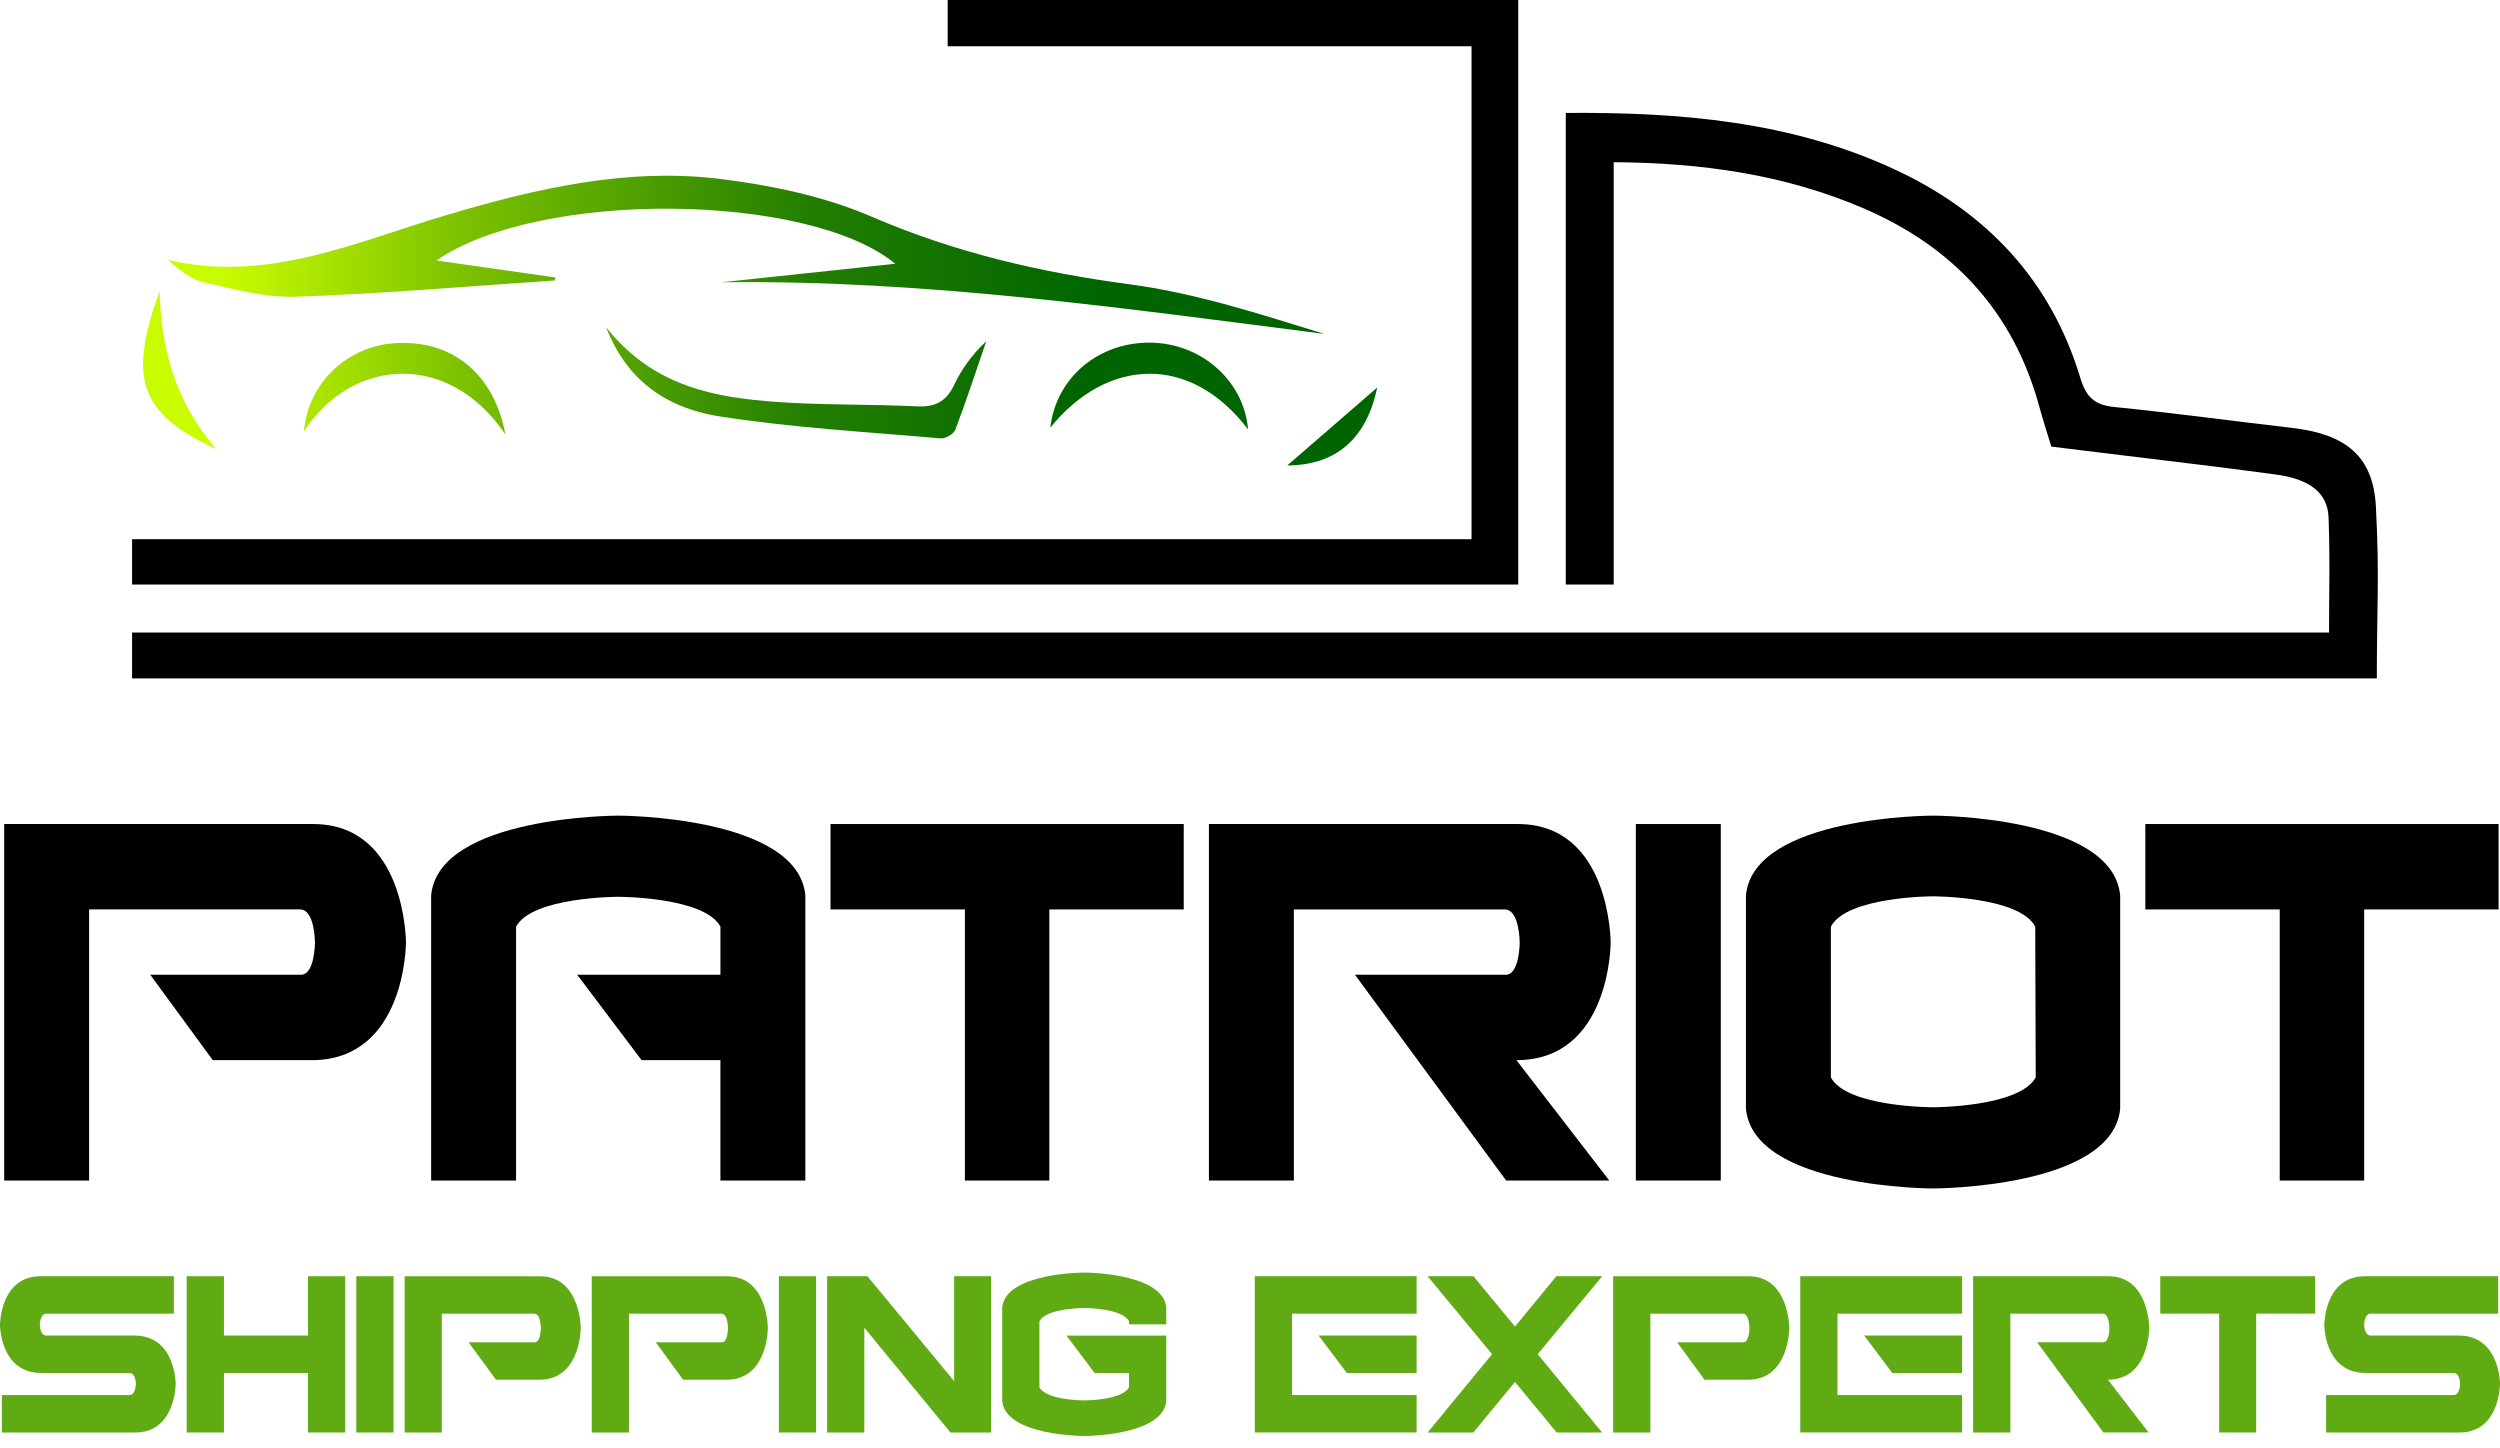
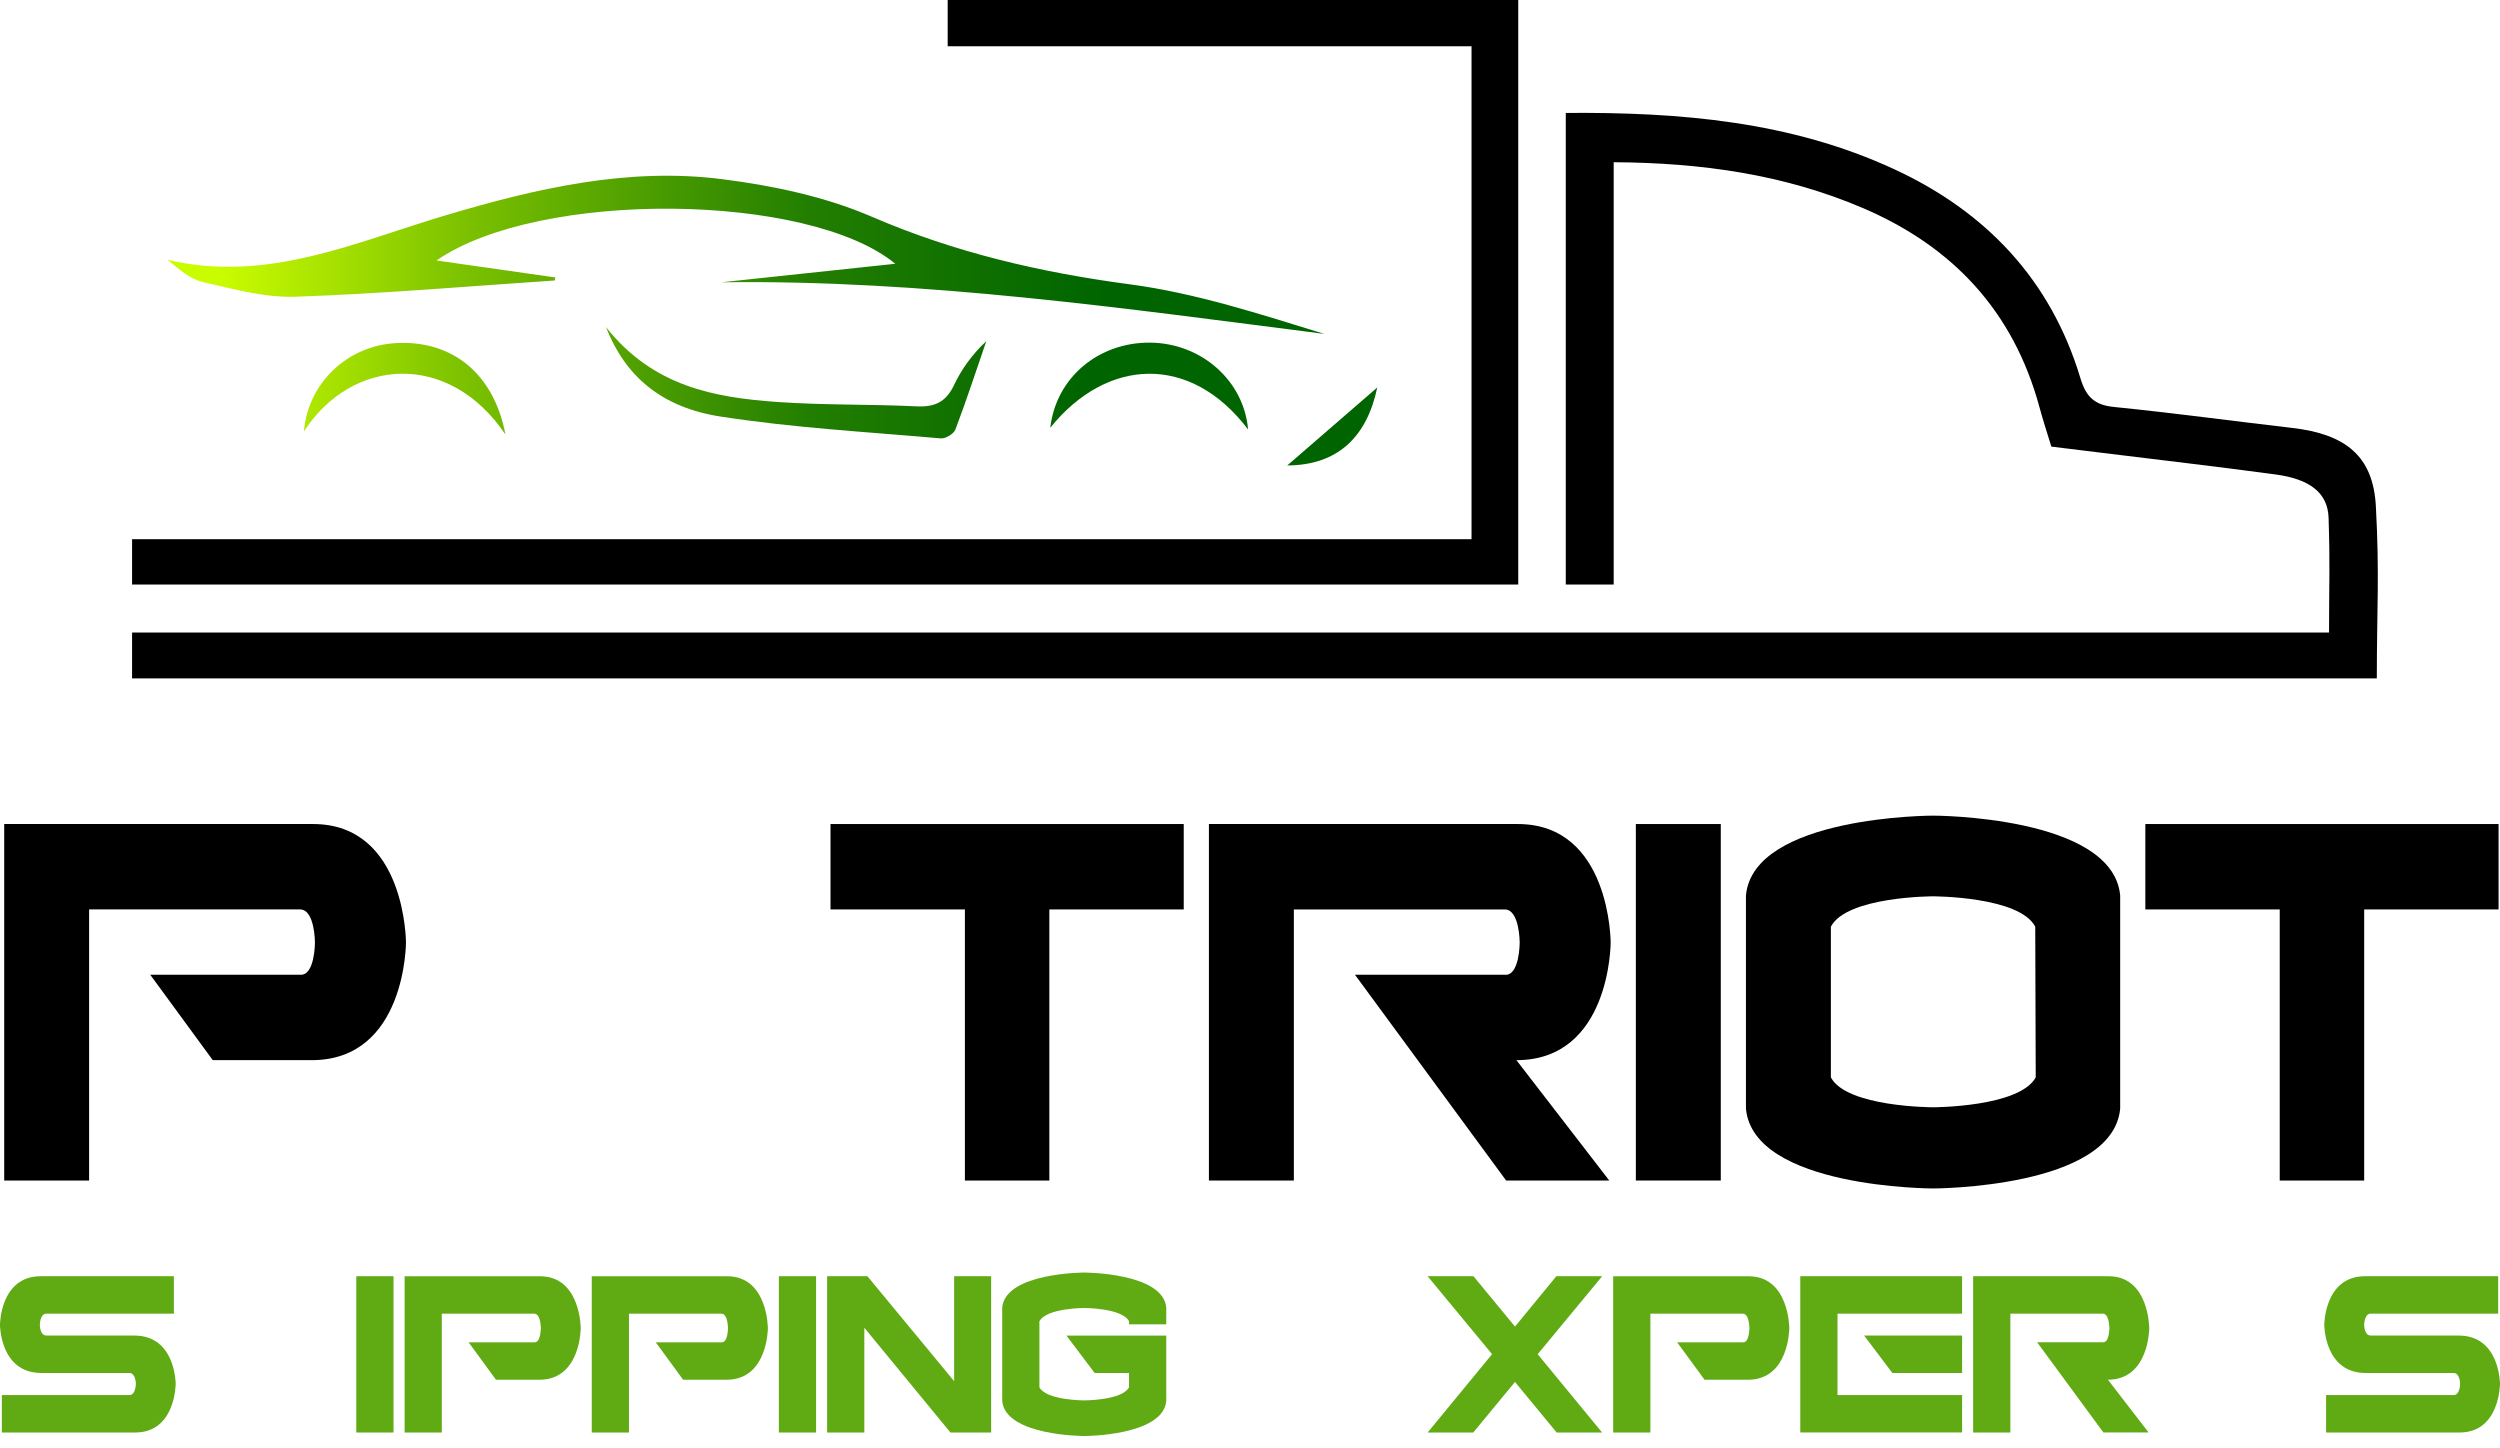
<svg xmlns="http://www.w3.org/2000/svg" width="183" height="106" viewBox="0 0 183 106" fill="none">
  <g clip-path="url(#clip0_54_843)">
    <path d="M52.844 20.659C57.096 20.205 61.35 19.753 65.534 19.308C59.196 14.08 39.465 13.87 31.951 19.067C34.897 19.488 37.774 19.899 40.653 20.31C40.636 20.384 40.621 20.459 40.603 20.532C34.279 20.952 27.961 21.505 21.63 21.72C19.377 21.797 17.072 21.156 14.838 20.642C13.902 20.427 13.086 19.688 12.262 19.017C19.551 20.745 26.026 17.719 32.641 15.755C39.278 13.781 45.99 12.228 52.926 13.123C56.623 13.598 60.416 14.397 63.815 15.864C69.909 18.494 76.169 19.945 82.715 20.814C87.54 21.455 92.246 22.998 96.942 24.442C82.287 22.572 67.688 20.472 52.84 20.663L52.844 20.659Z" fill="url(#paint0_linear_54_843)" />
    <path d="M44.359 23.945C47.8 28.294 52.284 29.097 56.896 29.424C60.29 29.665 63.703 29.579 67.103 29.745C68.428 29.809 69.248 29.422 69.829 28.198C70.389 27.016 71.168 25.936 72.198 24.972C71.454 27.134 70.744 29.31 69.933 31.447C69.812 31.763 69.21 32.121 68.863 32.09C63.479 31.617 58.062 31.318 52.73 30.489C48.385 29.814 45.755 27.511 44.359 23.948V23.945Z" fill="url(#paint1_linear_54_843)" />
    <path d="M36.999 31.806C32.85 25.656 25.751 26.168 22.247 31.578C22.544 28.051 25.402 25.309 28.992 25.114C33.095 24.89 36.151 27.339 36.999 31.804V31.806Z" fill="url(#paint2_linear_54_843)" />
    <path d="M76.881 31.309C77.305 27.619 80.434 25.047 84.191 25.081C87.946 25.116 91.054 27.87 91.359 31.434C87.137 25.867 81.015 26.177 76.881 31.309Z" fill="url(#paint3_linear_54_843)" />
-     <path d="M11.681 21.317C11.797 25.419 12.736 29.26 15.813 32.865C10.201 30.28 9.361 27.719 11.681 21.317Z" fill="url(#paint4_linear_54_843)" />
    <path d="M100.815 28.363C100.068 31.925 97.985 34.051 94.226 34.072C96.356 32.226 98.583 30.298 100.815 28.363Z" fill="url(#paint5_linear_54_843)" />
    <path d="M22.815 77.602H15.574L10.997 71.35H21.961C23.054 71.454 23.054 68.994 23.054 68.994C23.054 68.994 23.054 66.569 21.961 66.569H6.523V86.414H0.308V60.319H22.919C29.717 60.319 29.717 68.996 29.717 68.996C29.717 68.996 29.717 77.604 22.817 77.604L22.815 77.602Z" fill="black" />
-     <path d="M58.951 65.544V86.414H52.734V77.602H46.963L42.25 71.35H52.736V67.832C51.574 65.646 45.256 65.646 45.256 65.646C45.256 65.646 38.938 65.646 37.776 67.832V86.414H31.559V65.544C32.105 59.704 45.256 59.704 45.256 59.704C45.256 59.704 58.407 59.704 58.953 65.544H58.951Z" fill="black" />
    <path d="M60.793 60.319H86.649V66.571H76.812V86.416H70.63V66.571H60.793V60.319Z" fill="black" />
    <path d="M88.493 60.319H111.103C117.901 60.319 117.901 68.996 117.901 68.996C117.901 68.996 117.901 77.604 111.002 77.604L117.8 86.416H110.251L99.184 71.352H110.148C111.241 71.456 111.241 68.996 111.241 68.996C111.241 68.996 111.241 66.571 110.148 66.571H94.71V86.416H88.493V60.322V60.319Z" fill="black" />
    <path d="M125.961 86.414H119.744V60.319H125.961V86.414Z" fill="black" />
    <path d="M155.197 81.155C154.651 86.995 141.5 86.995 141.5 86.995C141.5 86.995 128.35 86.995 127.803 81.155V65.544C128.35 59.704 141.5 59.704 141.5 59.704C141.5 59.704 154.651 59.704 155.197 65.544V81.155ZM148.98 67.832C147.818 65.611 141.5 65.611 141.5 65.611C141.5 65.611 135.182 65.611 134.02 67.832V78.865C135.182 81.052 141.5 81.052 141.5 81.052C141.5 81.052 147.818 81.052 149.015 78.865L148.98 67.832Z" fill="black" />
    <path d="M157.039 60.319H182.895V66.571H173.058V86.416H166.876V66.571H157.039V60.319Z" fill="black" />
    <path d="M3.025 100.502C-0.001 100.502 -0.001 96.984 -0.001 96.984C-0.001 96.984 -0.001 93.42 2.98 93.42H12.728V96.159H3.397C2.917 96.159 2.917 96.984 2.917 96.984C2.917 96.984 2.917 97.763 3.397 97.763H9.836C12.86 97.763 12.86 101.296 12.86 101.296C12.86 101.296 12.86 104.86 9.894 104.86H0.135V102.12H9.464C9.944 102.12 9.944 101.296 9.944 101.296C9.944 101.296 9.944 100.502 9.464 100.502H3.025Z" fill="#60AA14" />
-     <path d="M16.393 104.86H13.668V93.42H16.393V97.763H22.547V93.42H25.272V104.86H22.547V100.502H16.393V104.86Z" fill="#60AA14" />
    <path d="M28.805 104.86H26.081V93.42H28.805V104.86Z" fill="#60AA14" />
    <path d="M39.481 100.998H36.307L34.302 98.258H39.109C39.589 98.303 39.589 97.225 39.589 97.225C39.589 97.225 39.589 96.162 39.109 96.162H32.341V104.863H29.617V93.423H39.529C42.509 93.423 42.509 97.225 42.509 97.225C42.509 97.225 42.509 100.998 39.484 100.998H39.481Z" fill="#60AA14" />
    <path d="M53.18 100.998H50.006L48.001 98.258H52.808C53.288 98.303 53.288 97.225 53.288 97.225C53.288 97.225 53.288 96.162 52.808 96.162H46.04V104.863H43.316V93.423H53.228C56.208 93.423 56.208 97.225 56.208 97.225C56.208 97.225 56.208 100.998 53.183 100.998H53.18Z" fill="#60AA14" />
    <path d="M59.737 104.86H57.013V93.42H59.737V104.86Z" fill="#60AA14" />
    <path d="M63.495 93.42L69.843 101.1V93.42H72.552V104.86H69.572L63.269 97.192V104.86H60.545V93.42H63.495Z" fill="#60AA14" />
    <path d="M85.37 102.555C85.131 105.116 79.366 105.116 79.366 105.116C79.366 105.116 73.601 105.116 73.362 102.555V95.712C73.601 93.151 79.366 93.151 79.366 93.151C79.366 93.151 85.131 93.151 85.37 95.712V96.941H82.645V96.717C82.135 95.745 79.366 95.745 79.366 95.745C79.366 95.745 76.596 95.745 76.086 96.717V101.553C76.596 102.51 79.366 102.51 79.366 102.51C79.366 102.51 82.135 102.51 82.645 101.553V100.505H80.13L78.064 97.765H85.37V102.558V102.555Z" fill="#60AA14" />
-     <path d="M91.851 104.86V93.42H103.696V96.159H94.576V102.118H103.696V104.858H91.851V104.86ZM96.523 97.763H103.696V100.502H98.589L96.523 97.763Z" fill="#60AA14" />
    <path d="M112.557 99.125L117.274 104.86H113.949L110.896 101.16L107.842 104.86H104.502L109.219 99.125L104.502 93.42H107.857L110.898 97.104L113.924 93.42H117.279L112.561 99.125H112.557Z" fill="#60AA14" />
    <path d="M127.948 100.998H124.774L122.768 98.258H127.576C128.056 98.303 128.056 97.225 128.056 97.225C128.056 97.225 128.056 96.162 127.576 96.162H120.808V104.863H118.084V93.423H127.996C130.976 93.423 130.976 97.225 130.976 97.225C130.976 97.225 130.976 100.998 127.95 100.998H127.948Z" fill="#60AA14" />
    <path d="M131.781 104.86V93.42H143.625V96.159H134.505V102.118H143.625V104.858H131.781V104.86ZM136.453 97.763H143.625V100.502H138.519L136.453 97.763Z" fill="#60AA14" />
    <path d="M144.432 93.42H154.344C157.324 93.42 157.324 97.222 157.324 97.222C157.324 97.222 157.324 100.995 154.299 100.995L157.279 104.858H153.97L149.119 98.255H153.926C154.406 98.301 154.406 97.222 154.406 97.222C154.406 97.222 154.406 96.159 153.926 96.159H147.159V104.86H144.434V93.42H144.432Z" fill="#60AA14" />
-     <path d="M158.131 93.42H169.466V96.159H165.153V104.86H162.444V96.159H158.131V93.42Z" fill="#60AA14" />
    <path d="M173.163 100.502C170.137 100.502 170.137 96.984 170.137 96.984C170.137 96.984 170.137 93.42 173.117 93.42H182.866V96.159H173.537C173.057 96.159 173.057 96.984 173.057 96.984C173.057 96.984 173.057 97.763 173.537 97.763H179.976C182.999 97.763 182.999 101.296 182.999 101.296C182.999 101.296 182.999 104.86 180.034 104.86H170.27V102.12H179.599C180.079 102.12 180.079 101.296 180.079 101.296C180.079 101.296 180.079 100.502 179.599 100.502H173.16H173.163Z" fill="#60AA14" />
    <path d="M70.797 0H69.37V1.25C69.37 1.25 69.37 1.257 69.37 1.259V3.389H107.716V39.469H14.14H9.668V42.789H111.135V0H70.797Z" fill="black" />
    <path d="M173.914 37.059C173.716 33.364 171.68 31.776 167.785 31.324C163.434 30.818 159.091 30.228 154.736 29.789C153.303 29.645 152.691 29.034 152.285 27.68C150.12 20.489 145.386 15.498 138.644 12.38C131.064 8.877 122.982 8.203 114.615 8.266V42.787H118.122V41.393V11.874C124.555 11.915 130.584 12.767 136.326 15.214C142.945 18.033 147.385 22.789 149.287 29.8C149.552 30.779 149.87 31.743 150.159 32.692C151.493 32.856 152.7 33 153.905 33.151C158.132 33.674 162.362 34.16 166.582 34.732C169.074 35.07 170.391 36.071 170.452 37.896C170.568 41.535 170.486 42.4 170.486 46.301H9.668V49.658H173.983C173.983 44.468 174.187 42.142 173.914 37.063V37.059Z" fill="black" />
  </g>
  <defs>
    <linearGradient id="paint0_linear_54_843" x1="10.149" y1="18.649" x2="96.331" y2="18.649" gradientUnits="userSpaceOnUse">
      <stop offset="0.07" stop-color="#CAFC00" />
      <stop offset="0.27" stop-color="#7EC300" />
      <stop offset="0.57" stop-color="#227E00" />
      <stop offset="0.82" stop-color="#006500" />
    </linearGradient>
    <linearGradient id="paint1_linear_54_843" x1="10.149" y1="28.017" x2="96.331" y2="28.017" gradientUnits="userSpaceOnUse">
      <stop offset="0.07" stop-color="#CAFC00" />
      <stop offset="0.27" stop-color="#7EC300" />
      <stop offset="0.57" stop-color="#227E00" />
      <stop offset="0.82" stop-color="#006500" />
    </linearGradient>
    <linearGradient id="paint2_linear_54_843" x1="10.149" y1="28.453" x2="96.331" y2="28.453" gradientUnits="userSpaceOnUse">
      <stop offset="0.07" stop-color="#CAFC00" />
      <stop offset="0.27" stop-color="#7EC300" />
      <stop offset="0.57" stop-color="#227E00" />
      <stop offset="0.82" stop-color="#006500" />
    </linearGradient>
    <linearGradient id="paint3_linear_54_843" x1="0" y1="28.258" x2="96.33" y2="28.258" gradientUnits="userSpaceOnUse">
      <stop offset="0.07" stop-color="#CAFC00" />
      <stop offset="0.27" stop-color="#7EC300" />
      <stop offset="0.57" stop-color="#227E00" />
      <stop offset="0.82" stop-color="#006500" />
    </linearGradient>
    <linearGradient id="paint4_linear_54_843" x1="10.149" y1="27.091" x2="96.33" y2="27.091" gradientUnits="userSpaceOnUse">
      <stop offset="0.07" stop-color="#CAFC00" />
      <stop offset="0.27" stop-color="#7EC300" />
      <stop offset="0.57" stop-color="#227E00" />
      <stop offset="0.82" stop-color="#006500" />
    </linearGradient>
    <linearGradient id="paint5_linear_54_843" x1="10.149" y1="31.217" x2="96.33" y2="31.217" gradientUnits="userSpaceOnUse">
      <stop offset="0.07" stop-color="#CAFC00" />
      <stop offset="0.27" stop-color="#7EC300" />
      <stop offset="0.57" stop-color="#227E00" />
      <stop offset="0.82" stop-color="#006500" />
    </linearGradient>
    <clipPath id="clip0_54_843">
      <rect width="183" height="105.116" fill="white" />
    </clipPath>
  </defs>
</svg>